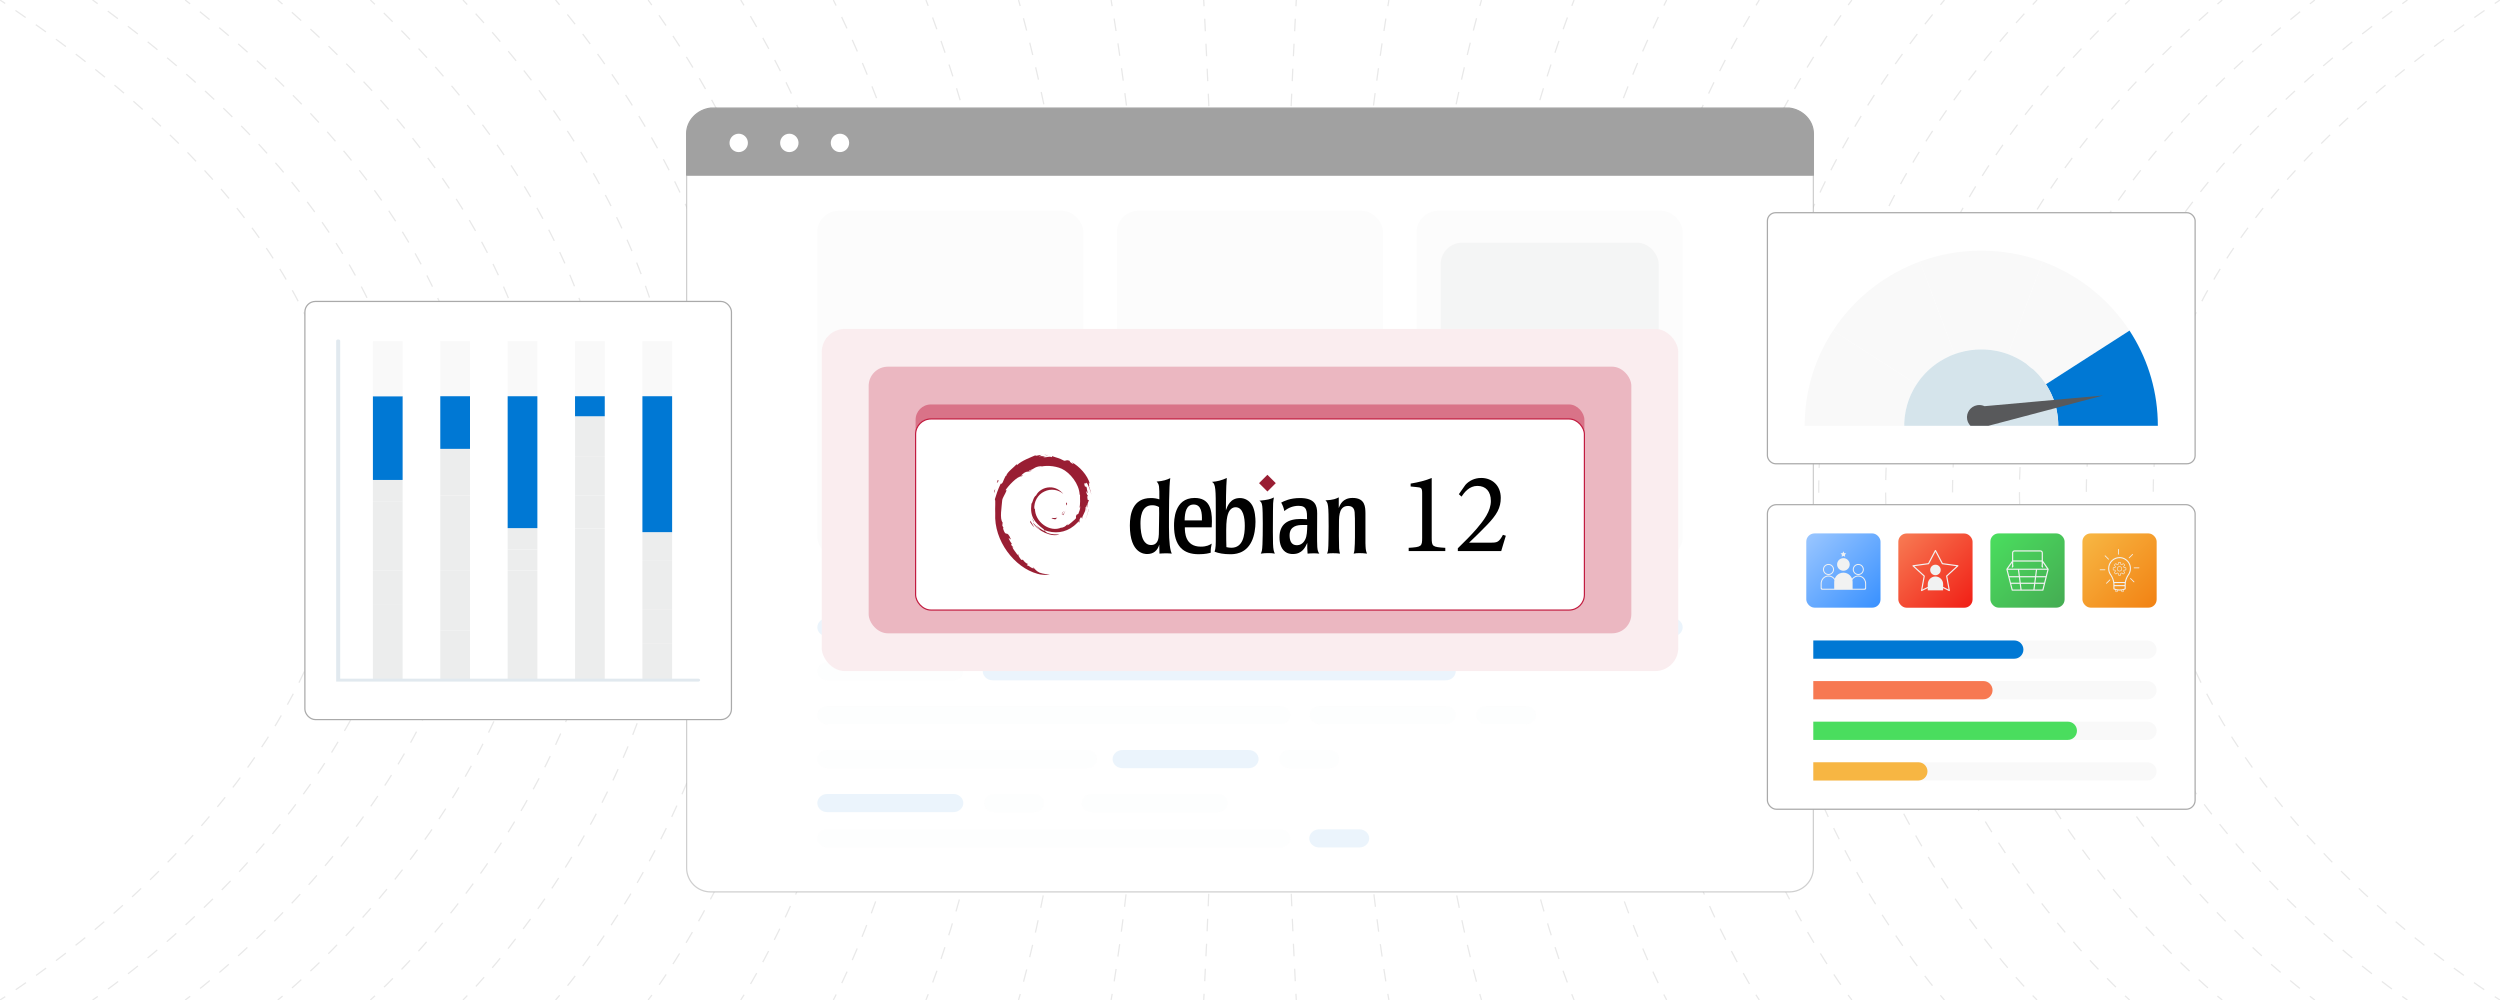
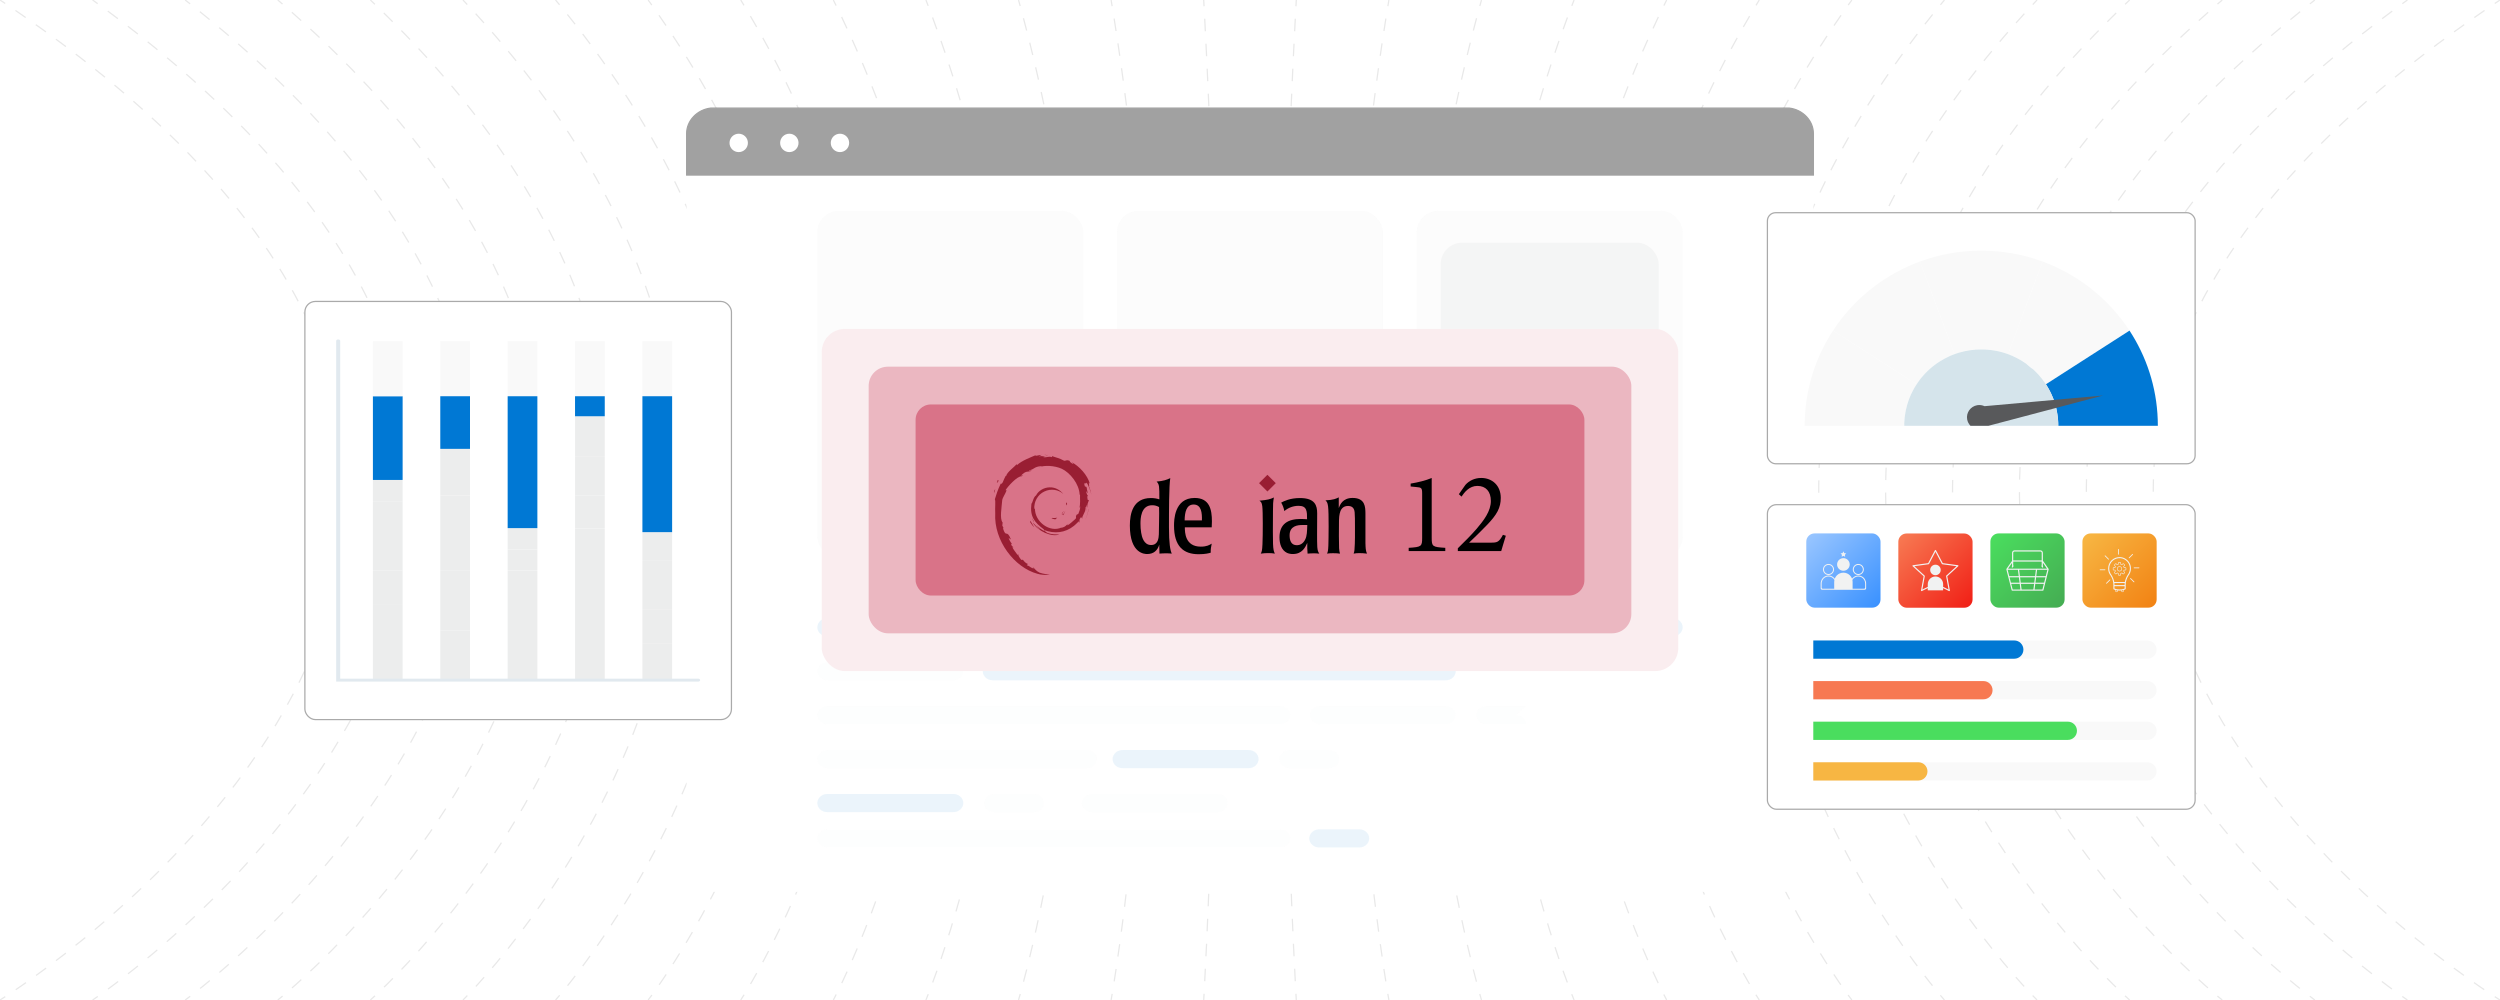
<svg xmlns="http://www.w3.org/2000/svg" id="Layer_1" viewBox="0 0 1000 400">
  <defs>
    <filter id="drop-shadow-1" filterUnits="userSpaceOnUse">
      <feOffset dx="0" dy="5.802" />
      <feGaussianBlur result="blur" stdDeviation="4.641" />
      <feFlood flood-color="#333" flood-opacity=".09" />
      <feComposite in2="blur" operator="in" />
      <feComposite in="SourceGraphic" />
    </filter>
    <filter id="drop-shadow-2" filterUnits="userSpaceOnUse">
      <feOffset dx="0" dy="4.209" />
      <feGaussianBlur result="blur-2" stdDeviation="3.367" />
      <feFlood flood-color="#333" flood-opacity=".09" />
      <feComposite in2="blur-2" operator="in" />
      <feComposite in="SourceGraphic" />
    </filter>
    <filter id="drop-shadow-3" filterUnits="userSpaceOnUse">
      <feOffset dx="0" dy="3.066" />
      <feGaussianBlur result="blur-3" stdDeviation="2.453" />
      <feFlood flood-color="#333" flood-opacity=".09" />
      <feComposite in2="blur-3" operator="in" />
      <feComposite in="SourceGraphic" />
    </filter>
    <linearGradient id="linear-gradient" x1="760.295" y1="211.293" x2="788.063" y2="239.061" gradientUnits="userSpaceOnUse">
      <stop offset="0" stop-color="#f77952" />
      <stop offset="1" stop-color="#f12117" />
    </linearGradient>
    <linearGradient id="linear-gradient-2" x1="797.113" y1="211.263" x2="824.881" y2="239.031" gradientUnits="userSpaceOnUse">
      <stop offset="0" stop-color="#4add5e" />
      <stop offset="1" stop-color="#45ad53" />
    </linearGradient>
    <linearGradient id="linear-gradient-3" x1="833.932" y1="211.263" x2="861.7" y2="239.031" gradientUnits="userSpaceOnUse">
      <stop offset="0" stop-color="#f7b643" />
      <stop offset="1" stop-color="#f28314" />
    </linearGradient>
    <linearGradient id="linear-gradient-4" x1="723.476" y1="211.263" x2="751.244" y2="239.031" gradientUnits="userSpaceOnUse">
      <stop offset="0" stop-color="#98c5ff" />
      <stop offset="1" stop-color="#3b92ff" />
    </linearGradient>
    <filter id="drop-shadow-4" filterUnits="userSpaceOnUse">
      <feOffset dx="0" dy="5.718" />
      <feGaussianBlur result="blur-4" stdDeviation="4.574" />
      <feFlood flood-color="#333" flood-opacity=".09" />
      <feComposite in2="blur-4" operator="in" />
      <feComposite in="SourceGraphic" />
    </filter>
  </defs>
  <path d="M0-0c.695.464,1.388.928,2.077,1.392" fill="none" stroke="#e8e8e8" stroke-miterlimit="10" stroke-width=".5" />
  <path d="M6.184,4.181c280.674,192.225,33.777,369.36-2.007,393.12" fill="none" stroke="#e8e8e8" stroke-dasharray="0 0 4.964 4.964" stroke-miterlimit="10" stroke-width=".5" />
  <path d="M2.106,398.66c-1.368.887-2.106,1.34-2.106,1.34" fill="none" stroke="#e8e8e8" stroke-miterlimit="10" stroke-width=".5" />
  <path d="M37.037-0c.678.489,1.353.978,2.025,1.466" fill="none" stroke="#e8e8e8" stroke-miterlimit="10" stroke-width=".5" />
  <path d="M43.121,4.445c258.714,191.676,31.96,368.284-1.982,392.687" fill="none" stroke="#e8e8e8" stroke-dasharray="0 0 5.034 5.034" stroke-miterlimit="10" stroke-width=".5" />
  <path d="M39.093,398.586c-1.335.936-2.056,1.414-2.056,1.414" fill="none" stroke="#e8e8e8" stroke-miterlimit="10" stroke-width=".5" />
  <path d="M74.074-0c.658.516,1.313,1.031,1.964,1.546" fill="none" stroke="#e8e8e8" stroke-miterlimit="10" stroke-width=".5" />
  <path d="M79.952,4.672c237.065,191.18,29.997,367.314-1.902,392.303" fill="none" stroke="#e8e8e8" stroke-dasharray="0 0 5.008 5.008" stroke-miterlimit="10" stroke-width=".5" />
  <path d="M76.072,398.505c-1.296.989-1.998,1.495-1.998,1.495" fill="none" stroke="#e8e8e8" stroke-miterlimit="10" stroke-width=".5" />
  <path d="M111.111-0c.634.544,1.265,1.089,1.893,1.633" fill="none" stroke="#e8e8e8" stroke-miterlimit="10" stroke-width=".5" />
  <path d="M116.757,4.918c215.527,190.659,27.938,366.293-1.819,391.887" fill="none" stroke="#e8e8e8" stroke-dasharray="0 0 4.988 4.988" stroke-miterlimit="10" stroke-width=".5" />
  <path d="M113.04,398.417c-1.25,1.047-1.929,1.583-1.929,1.583" fill="none" stroke="#e8e8e8" stroke-miterlimit="10" stroke-width=".5" />
  <path d="M148.148-0c.606.575,1.21,1.15,1.809,1.725" fill="none" stroke="#e8e8e8" stroke-miterlimit="10" stroke-width=".5" />
  <path d="M153.53,5.186c194.107,190.104,25.794,365.205-1.725,391.435" fill="none" stroke="#e8e8e8" stroke-dasharray="0 0 4.973 4.973" stroke-miterlimit="10" stroke-width=".5" />
  <path d="M149.995,398.322c-1.196,1.109-1.847,1.678-1.847,1.678" fill="none" stroke="#e8e8e8" stroke-miterlimit="10" stroke-width=".5" />
  <path d="M185.185-0c.574.608,1.144,1.216,1.711,1.823" fill="none" stroke="#e8e8e8" stroke-miterlimit="10" stroke-width=".5" />
  <path d="M190.264,5.474c172.828,189.52,23.549,364.06-1.621,390.948" fill="none" stroke="#e8e8e8" stroke-dasharray="0 0 4.967 4.967" stroke-miterlimit="10" stroke-width=".5" />
  <path d="M186.936,398.221c-1.132,1.176-1.751,1.779-1.751,1.779" fill="none" stroke="#e8e8e8" stroke-miterlimit="10" stroke-width=".5" />
  <path d="M222.222-0c.535.642,1.066,1.284,1.594,1.926" fill="none" stroke="#e8e8e8" stroke-miterlimit="10" stroke-width=".5" />
  <path d="M226.951,5.783c151.71,188.909,21.2,362.86-1.503,390.427" fill="none" stroke="#e8e8e8" stroke-dasharray="0 0 4.97 4.97" stroke-miterlimit="10" stroke-width=".5" />
  <path d="M223.857,398.115c-1.057,1.246-1.635,1.885-1.635,1.885" fill="none" stroke="#e8e8e8" stroke-miterlimit="10" stroke-width=".5" />
  <path d="M259.259-0c.49.679.976,1.357,1.459,2.036" fill="none" stroke="#e8e8e8" stroke-miterlimit="10" stroke-width=".5" />
  <path d="M263.586,6.111c130.782,188.292,18.718,361.645-1.376,389.881" fill="none" stroke="#e8e8e8" stroke-dasharray="0 0 4.983 4.983" stroke-miterlimit="10" stroke-width=".5" />
  <path d="M260.757,398.004c-.967,1.318-1.498,1.996-1.498,1.996" fill="none" stroke="#e8e8e8" stroke-miterlimit="10" stroke-width=".5" />
  <path d="M296.296-0c.436.714.869,1.427,1.298,2.141" fill="none" stroke="#e8e8e8" stroke-miterlimit="10" stroke-width=".5" />
  <path d="M300.155,6.447c110.056,187.659,16.137,360.4-1.223,389.315" fill="none" stroke="#e8e8e8" stroke-dasharray="0 0 5.01 5.01" stroke-miterlimit="10" stroke-width=".5" />
  <path d="M297.633,397.893c-.862,1.392-1.337,2.107-1.337,2.107" fill="none" stroke="#e8e8e8" stroke-miterlimit="10" stroke-width=".5" />
  <path d="M333.333-0c.373.748.744,1.495,1.112,2.242" fill="none" stroke="#e8e8e8" stroke-miterlimit="10" stroke-width=".5" />
  <path d="M336.652,6.786c89.553,187.031,13.438,359.163-1.049,388.744" fill="none" stroke="#e8e8e8" stroke-dasharray="0 0 5.051 5.051" stroke-miterlimit="10" stroke-width=".5" />
  <path d="M334.482,397.785c-.74,1.463-1.148,2.215-1.148,2.215" fill="none" stroke="#e8e8e8" stroke-miterlimit="10" stroke-width=".5" />
  <path d="M370.37-0c.302.778.603,1.556.9,2.334" fill="none" stroke="#e8e8e8" stroke-miterlimit="10" stroke-width=".5" />
  <path d="M373.03,6.997c69.402,186.607,10.585,358.333-.832,388.369" fill="none" stroke="#e8e8e8" stroke-dasharray="0 0 4.983 4.983" stroke-miterlimit="10" stroke-width=".5" />
  <path d="M371.303,397.685c-.6,1.528-.932,2.315-.932,2.315" fill="none" stroke="#e8e8e8" stroke-miterlimit="10" stroke-width=".5" />
  <path d="M407.407-0c.223.804.445,1.608.664,2.411" fill="none" stroke="#e8e8e8" stroke-miterlimit="10" stroke-width=".5" />
  <path d="M409.386,7.294c49.342,186.087,7.659,357.307-.62,387.874" fill="none" stroke="#e8e8e8" stroke-dasharray="0 0 5.056 5.056" stroke-miterlimit="10" stroke-width=".5" />
  <path d="M408.097,397.602c-.444,1.583-.689,2.398-.689,2.398" fill="none" stroke="#e8e8e8" stroke-miterlimit="10" stroke-width=".5" />
  <path d="M444.444-0c.137.823.273,1.645.408,2.467" fill="none" stroke="#e8e8e8" stroke-miterlimit="10" stroke-width=".5" />
  <path d="M445.653,7.427c29.541,185.841,4.626,356.822-.377,387.645" fill="none" stroke="#e8e8e8" stroke-dasharray="0 0 5.02 5.02" stroke-miterlimit="10" stroke-width=".5" />
  <path d="M444.868,397.541c-.273,1.623-.424,2.459-.424,2.459" fill="none" stroke="#e8e8e8" stroke-miterlimit="10" stroke-width=".5" />
  <path d="M481.481-0c.046.833.092,1.665.138,2.497" fill="none" stroke="#e8e8e8" stroke-miterlimit="10" stroke-width=".5" />
  <path d="M481.888,7.494c9.836,185.708,1.548,356.562-.126,387.524" fill="none" stroke="#e8e8e8" stroke-dasharray="0 0 5.002 5.002" stroke-miterlimit="10" stroke-width=".5" />
  <path d="M481.625,397.509c-.092,1.644-.143,2.491-.143,2.491" fill="none" stroke="#e8e8e8" stroke-miterlimit="10" stroke-width=".5" />
  <path d="M518.519-0c-.046.833-.092,1.665-.138,2.497" fill="none" stroke="#e8e8e8" stroke-miterlimit="10" stroke-width=".5" />
  <path d="M518.112,7.494c-9.836,185.708-1.548,356.562.126,387.524" fill="none" stroke="#e8e8e8" stroke-dasharray="0 0 5.002 5.002" stroke-miterlimit="10" stroke-width=".5" />
  <path d="M518.375,397.509c.092,1.644.143,2.491.143,2.491" fill="none" stroke="#e8e8e8" stroke-miterlimit="10" stroke-width=".5" />
  <path d="M555.556-0c-.137.823-.273,1.645-.408,2.467" fill="none" stroke="#e8e8e8" stroke-miterlimit="10" stroke-width=".5" />
  <path d="M554.347,7.427c-29.541,185.841-4.626,356.822.377,387.645" fill="none" stroke="#e8e8e8" stroke-dasharray="0 0 5.02 5.02" stroke-miterlimit="10" stroke-width=".5" />
  <path d="M555.132,397.541c.273,1.623.424,2.459.424,2.459" fill="none" stroke="#e8e8e8" stroke-miterlimit="10" stroke-width=".5" />
  <path d="M592.593-0c-.223.804-.445,1.608-.664,2.411" fill="none" stroke="#e8e8e8" stroke-miterlimit="10" stroke-width=".5" />
  <path d="M590.614,7.294c-49.342,186.087-7.659,357.307.62,387.874" fill="none" stroke="#e8e8e8" stroke-dasharray="0 0 5.056 5.056" stroke-miterlimit="10" stroke-width=".5" />
  <path d="M591.903,397.602c.444,1.583.689,2.398.689,2.398" fill="none" stroke="#e8e8e8" stroke-miterlimit="10" stroke-width=".5" />
  <path d="M629.63-0c-.302.778-.603,1.556-.9,2.334" fill="none" stroke="#e8e8e8" stroke-miterlimit="10" stroke-width=".5" />
  <path d="M626.97,6.997c-69.402,186.607-10.585,358.333.832,388.369" fill="none" stroke="#e8e8e8" stroke-dasharray="0 0 4.983 4.983" stroke-miterlimit="10" stroke-width=".5" />
  <path d="M628.697,397.685c.6,1.528.932,2.315.932,2.315" fill="none" stroke="#e8e8e8" stroke-miterlimit="10" stroke-width=".5" />
  <path d="M666.667-0c-.373.748-.744,1.495-1.112,2.242" fill="none" stroke="#e8e8e8" stroke-miterlimit="10" stroke-width=".5" />
  <path d="M663.348,6.786c-89.553,187.031-13.438,359.163,1.049,388.744" fill="none" stroke="#e8e8e8" stroke-dasharray="0 0 5.051 5.051" stroke-miterlimit="10" stroke-width=".5" />
  <path d="M665.518,397.785c.74,1.463,1.148,2.215,1.148,2.215" fill="none" stroke="#e8e8e8" stroke-miterlimit="10" stroke-width=".5" />
  <path d="M703.704-0c-.436.714-.869,1.427-1.298,2.141" fill="none" stroke="#e8e8e8" stroke-miterlimit="10" stroke-width=".5" />
  <path d="M699.845,6.447c-110.056,187.659-16.137,360.4,1.223,389.315" fill="none" stroke="#e8e8e8" stroke-dasharray="0 0 5.01 5.01" stroke-miterlimit="10" stroke-width=".5" />
  <path d="M702.367,397.893c.862,1.392,1.337,2.107,1.337,2.107" fill="none" stroke="#e8e8e8" stroke-miterlimit="10" stroke-width=".5" />
  <path d="M740.741-0c-.49.679-.976,1.357-1.459,2.036" fill="none" stroke="#e8e8e8" stroke-miterlimit="10" stroke-width=".5" />
  <path d="M736.414,6.111c-130.782,188.292-18.719,361.645,1.376,389.881" fill="none" stroke="#e8e8e8" stroke-dasharray="0 0 4.983 4.983" stroke-miterlimit="10" stroke-width=".5" />
  <path d="M739.243,398.004c.967,1.318,1.498,1.996,1.498,1.996" fill="none" stroke="#e8e8e8" stroke-miterlimit="10" stroke-width=".5" />
  <path d="M777.778-0c-.535.642-1.066,1.284-1.594,1.926" fill="none" stroke="#e8e8e8" stroke-miterlimit="10" stroke-width=".5" />
  <path d="M773.049,5.783c-151.71,188.909-21.2,362.86,1.503,390.427" fill="none" stroke="#e8e8e8" stroke-dasharray="0 0 4.97 4.97" stroke-miterlimit="10" stroke-width=".5" />
  <path d="M776.143,398.115c1.057,1.246,1.635,1.885,1.635,1.885" fill="none" stroke="#e8e8e8" stroke-miterlimit="10" stroke-width=".5" />
  <path d="M814.815-0c-.574.608-1.144,1.216-1.711,1.823" fill="none" stroke="#e8e8e8" stroke-miterlimit="10" stroke-width=".5" />
  <path d="M809.736,5.474c-172.828,189.52-23.549,364.06,1.621,390.948" fill="none" stroke="#e8e8e8" stroke-dasharray="0 0 4.967 4.967" stroke-miterlimit="10" stroke-width=".5" />
  <path d="M813.064,398.221c1.132,1.176,1.751,1.779,1.751,1.779" fill="none" stroke="#e8e8e8" stroke-miterlimit="10" stroke-width=".5" />
  <path d="M851.852-0c-.607.575-1.21,1.15-1.809,1.725" fill="none" stroke="#e8e8e8" stroke-miterlimit="10" stroke-width=".5" />
  <path d="M846.47,5.186c-194.107,190.104-25.794,365.205,1.725,391.435" fill="none" stroke="#e8e8e8" stroke-dasharray="0 0 4.973 4.973" stroke-miterlimit="10" stroke-width=".5" />
  <path d="M850.005,398.322c1.196,1.109,1.847,1.678,1.847,1.678" fill="none" stroke="#e8e8e8" stroke-miterlimit="10" stroke-width=".5" />
  <path d="M888.889-0c-.634.544-1.266,1.089-1.893,1.633" fill="none" stroke="#e8e8e8" stroke-miterlimit="10" stroke-width=".5" />
  <path d="M883.243,4.918c-215.527,190.659-27.938,366.293,1.819,391.887" fill="none" stroke="#e8e8e8" stroke-dasharray="0 0 4.988 4.988" stroke-miterlimit="10" stroke-width=".5" />
  <path d="M886.96,398.417c1.25,1.047,1.929,1.583,1.929,1.583" fill="none" stroke="#e8e8e8" stroke-miterlimit="10" stroke-width=".5" />
  <path d="M925.926-0c-.658.516-1.313,1.031-1.964,1.546" fill="none" stroke="#e8e8e8" stroke-miterlimit="10" stroke-width=".5" />
  <path d="M920.048,4.672c-237.065,191.18-29.997,367.314,1.902,392.303" fill="none" stroke="#e8e8e8" stroke-dasharray="0 0 5.008 5.008" stroke-miterlimit="10" stroke-width=".5" />
  <path d="M923.928,398.505c1.296.989,1.998,1.495,1.998,1.495" fill="none" stroke="#e8e8e8" stroke-miterlimit="10" stroke-width=".5" />
  <path d="M962.963-0c-.678.489-1.353.978-2.025,1.466" fill="none" stroke="#e8e8e8" stroke-miterlimit="10" stroke-width=".5" />
  <path d="M956.879,4.445c-258.714,191.676-31.96,368.284,1.982,392.687" fill="none" stroke="#e8e8e8" stroke-dasharray="0 0 5.034 5.034" stroke-miterlimit="10" stroke-width=".5" />
  <path d="M960.907,398.586c1.335.936,2.056,1.414,2.056,1.414" fill="none" stroke="#e8e8e8" stroke-miterlimit="10" stroke-width=".5" />
  <path d="M1000-0c-.695.464-1.388.928-2.077,1.392" fill="none" stroke="#e8e8e8" stroke-miterlimit="10" stroke-width=".5" />
  <path d="M993.816,4.181c-280.674,192.225-33.777,369.36,2.007,393.12" fill="none" stroke="#e8e8e8" stroke-dasharray="0 0 4.964 4.964" stroke-miterlimit="10" stroke-width=".5" />
  <path d="M997.894,398.66c1.368.887,2.106,1.34,2.106,1.34" fill="none" stroke="#e8e8e8" stroke-miterlimit="10" stroke-width=".5" />
  <path d="M715.768,43.244h-431.536c-5.292.658-9.582,4.948-9.582,10.24v293.691c0,5.292,4.29,9.582,9.582,9.582h431.536c5.292,0,9.582-4.29,9.582-9.582V53.484c0-5.292-4.29-9.582-9.582-10.24Z" fill="#fff" stroke-width="0" />
  <g opacity=".57">
-     <path d="M274.65,70.019v277.156c0,5.292,4.29,9.582,9.582,9.582h431.536c5.292,0,9.582-4.29,9.582-9.582V70.019h-450.7Z" fill="#fff" stroke="#aaa" stroke-miterlimit="10" stroke-width=".5" />
    <path d="M725.35,53.484c0-5.292-4.29-9.582-9.582-10.24h-431.536c-5.292.658-9.582,4.948-9.582,10.24v16.535h450.7v-16.535Z" fill="#595959" stroke="#595959" stroke-miterlimit="10" stroke-width=".5" />
    <circle cx="295.483" cy="57.164" r="3.68" fill="#fff" stroke-width="0" />
    <circle cx="315.733" cy="57.164" r="3.68" fill="#fff" stroke-width="0" />
    <circle cx="335.984" cy="57.164" r="3.68" fill="#fff" stroke-width="0" />
    <rect x="326.928" y="84.346" width="106.39" height="138.859" rx="8.552" ry="8.552" fill="#f9f9f9" stroke-width="0" />
    <rect x="446.805" y="84.346" width="106.39" height="64.248" rx="8.552" ry="8.552" fill="#f9f9f9" stroke-width="0" />
    <rect x="446.805" y="158.957" width="106.39" height="64.248" rx="8.552" ry="8.552" fill="#f9f9f9" stroke-width="0" />
    <rect x="566.683" y="84.346" width="106.39" height="138.859" rx="8.552" ry="8.552" fill="#f9f9f9" stroke-width="0" />
    <rect x="576.289" y="97.103" width="87.177" height="44.767" rx="8.552" ry="8.552" fill="#eceded" stroke-width="0" />
    <rect x="576.289" y="165.682" width="87.177" height="44.767" rx="8.552" ry="8.552" fill="#eceded" stroke-width="0" />
    <g opacity=".14">
      <path d="M434.853,247.276h-103.95c-2.195,0-3.975,1.627-3.975,3.633h0c0,2.007,1.779,3.633,3.975,3.633h103.95c2.195,0,3.975-1.627,3.975-3.633h0c0-2.006-1.78-3.633-3.975-3.633Z" fill="#0076d2" stroke-width="0" />
      <path d="M434.853,300.01h-103.95c-2.195,0-3.975,1.627-3.975,3.633h0c0,2.006,1.779,3.633,3.975,3.633h103.95c2.195,0,3.975-1.627,3.975-3.633h0c0-2.007-1.78-3.633-3.975-3.633Z" fill="#eceded" stroke-width="0" />
      <path d="M381.348,264.854h-50.445c-2.195,0-3.975,1.626-3.975,3.633h0c0,2.007,1.779,3.633,3.975,3.633h50.445c2.195,0,3.975-1.627,3.975-3.633h0c0-2.007-1.78-3.633-3.975-3.633Z" fill="#eceded" stroke-width="0" />
      <path d="M578.321,282.432h-50.445c-2.195,0-3.975,1.627-3.975,3.633h0c0,2.007,1.78,3.633,3.975,3.633h50.445c2.195,0,3.975-1.626,3.975-3.633h0c0-2.007-1.78-3.633-3.975-3.633Z" fill="#eceded" stroke-width="0" />
      <path d="M499.458,300.01h-50.446c-2.195,0-3.975,1.627-3.975,3.633h0c0,2.006,1.78,3.633,3.975,3.633h50.446c2.195,0,3.975-1.627,3.975-3.633h0c0-2.007-1.78-3.633-3.975-3.633Z" fill="#0076d2" stroke-width="0" />
      <path d="M487.114,317.588h-50.445c-2.195,0-3.975,1.626-3.975,3.633h0c0,2.007,1.78,3.633,3.975,3.633h50.445c2.195,0,3.975-1.627,3.975-3.633h0c0-2.007-1.78-3.633-3.975-3.633Z" fill="#eceded" stroke-width="0" />
      <path d="M634.412,247.276h-181.242c-2.195,0-3.975,1.627-3.975,3.633h0c0,2.007,1.78,3.633,3.975,3.633h181.242c2.195,0,3.975-1.627,3.975-3.633h0c0-2.006-1.78-3.633-3.975-3.633Z" fill="#eceded" stroke-width="0" />
      <path d="M512.144,282.432h-181.242c-2.195,0-3.975,1.627-3.975,3.633h0c0,2.007,1.779,3.633,3.975,3.633h181.242c2.195,0,3.975-1.626,3.975-3.633h0c0-2.007-1.78-3.633-3.975-3.633Z" fill="#eceded" stroke-width="0" />
      <path d="M578.321,264.854h-181.242c-2.195,0-3.975,1.626-3.975,3.633h0c0,2.007,1.78,3.633,3.975,3.633h181.242c2.195,0,3.975-1.627,3.975-3.633h0c0-2.007-1.78-3.633-3.975-3.633Z" fill="#0076d2" stroke-width="0" />
      <path d="M669.097,247.276h-16.022c-2.195,0-3.975,1.627-3.975,3.633h0c0,2.007,1.779,3.633,3.975,3.633h16.022c2.195,0,3.975-1.627,3.975-3.633h0c0-2.006-1.78-3.633-3.975-3.633Z" fill="#0076d2" stroke-width="0" />
-       <path d="M610.462,282.432h-16.022c-2.195,0-3.975,1.627-3.975,3.633h0c0,2.007,1.78,3.633,3.975,3.633h16.022c2.195,0,3.975-1.626,3.975-3.633h0c0-2.007-1.78-3.633-3.975-3.633Z" fill="#eceded" stroke-width="0" />
+       <path d="M610.462,282.432h-16.022c-2.195,0-3.975,1.627-3.975,3.633h0c0,2.007,1.78,3.633,3.975,3.633h16.022h0c0-2.007-1.78-3.633-3.975-3.633Z" fill="#eceded" stroke-width="0" />
      <path d="M512.144,331.728h-181.242c-2.195,0-3.975,1.627-3.975,3.633h0c0,2.007,1.779,3.633,3.975,3.633h181.242c2.195,0,3.975-1.627,3.975-3.633h0c0-2.006-1.78-3.633-3.975-3.633Z" fill="#eceded" stroke-width="0" />
      <path d="M543.712,331.728h-16.022c-2.195,0-3.975,1.627-3.975,3.633h0c0,2.007,1.779,3.633,3.975,3.633h16.022c2.195,0,3.975-1.627,3.975-3.633h0c0-2.006-1.78-3.633-3.975-3.633Z" fill="#0076d2" stroke-width="0" />
      <path d="M531.726,300.01h-16.022c-2.195,0-3.975,1.627-3.975,3.633h0c0,2.006,1.779,3.633,3.975,3.633h16.022c2.195,0,3.975-1.627,3.975-3.633h0c0-2.007-1.78-3.633-3.975-3.633Z" fill="#eceded" stroke-width="0" />
      <path d="M381.348,317.588h-50.445c-2.195,0-3.975,1.626-3.975,3.633h0c0,2.007,1.779,3.633,3.975,3.633h50.445c2.195,0,3.975-1.627,3.975-3.633h0c0-2.007-1.78-3.633-3.975-3.633Z" fill="#0076d2" stroke-width="0" />
      <path d="M413.616,317.588h-16.022c-2.195,0-3.975,1.626-3.975,3.633h0c0,2.007,1.779,3.633,3.975,3.633h16.022c2.195,0,3.975-1.627,3.975-3.633h0c0-2.007-1.779-3.633-3.975-3.633Z" fill="#eceded" stroke-width="0" />
    </g>
  </g>
  <rect x="328.69" y="131.561" width="342.619" height="136.877" rx="9.269" ry="9.269" fill="#fff" stroke-width="0" />
  <rect x="328.69" y="131.561" width="342.619" height="136.877" rx="9.269" ry="9.269" fill="#c11a3e" opacity=".08" stroke-width="0" />
  <rect x="347.466" y="146.671" width="305.068" height="106.657" rx="7.695" ry="7.695" fill="#c11a3e" opacity=".255" stroke-width="0" />
  <rect x="366.242" y="161.782" width="267.517" height="76.437" rx="6.121" ry="6.121" fill="#c11a3e" opacity=".43" stroke-width="0" />
  <g filter="url(#drop-shadow-1)">
-     <rect x="366.242" y="161.782" width="267.517" height="76.437" rx="6.121" ry="6.121" fill="#fff" stroke="#c11a3e" stroke-miterlimit="10" stroke-width=".478" />
    <path d="M420.919,201.375c-.801.011.151.413,1.199.575.29-.227.552-.454.786-.677-.651.145-1.322.179-1.985.103" fill="#991e33" stroke-width="0" />
    <path d="M425.224,200.302c.477-.626.802-1.354.949-2.127-.107.531-.395.99-.668,1.476-1.5.945-.141-.561,0-1.134-1.613,2.032-.222,1.219-.281,1.786" fill="#991e33" stroke-width="0" />
    <path d="M426.815,196.165c.098-1.445-.284-.987-.413-.437.151.079.268,1.019.413.437" fill="#991e33" stroke-width="0" />
    <path d="M417.875,176.415c.428.076.925.135.854.237.47-.103.576-.197-.854-.237" fill="#991e33" stroke-width="0" />
    <path d="M418.729,176.653l-.302.063.283-.03.02-.038" fill="#991e33" stroke-width="0" />
    <path d="M432.084,196.712c.048,1.297-.378,1.928-.763,3.043l-.696.345c-.567,1.102.058.7-.349,1.577-.888.788-2.688,2.464-3.266,2.619-.422-.011.286-.497.378-.688-1.187.813-.952,1.222-2.767,1.718l-.053-.119c-4.472,2.106-10.686-2.065-10.604-7.756-.048.361-.136.271-.236.416-.23-2.927,1.353-5.866,4.023-7.07,2.611-1.291,5.673-.756,7.541.983-1.027-1.346-3.072-2.773-5.494-2.64-2.374.038-4.596,1.547-5.337,3.186-1.21.765-1.361,2.951-1.887,3.352-.714,5.24,1.343,7.503,4.82,10.167.546.369.151.425.227.706-1.179-.564-2.228-1.366-3.081-2.357.461.676.96,1.332,1.603,1.848-1.089-.367-2.543-2.638-2.968-2.73,1.878,3.359,7.614,5.896,10.619,4.635-1.391.051-3.157.029-4.719-.549-.658-.337-1.548-1.036-1.389-1.166,4.1,1.53,8.335,1.158,11.883-1.686.907-.703,1.888-1.899,2.174-1.916-.429.646.073.311-.257.881.898-1.451-.392-.591.93-2.505l.487.671c-.183-1.21,1.495-2.667,1.324-4.57.386-.582.429.627.021,1.965.567-1.485.151-1.724.302-2.951.183.419.34.849.47,1.287-.369-1.436.378-2.419.564-3.254-.184-.08-.57.635-.659-1.058.014-.736.206-.386.28-.567-.151-.083-.525-.649-.756-1.731.166-.255.446.659.674.697-.151-.862-.399-1.512-.41-2.179-.665-1.391-.236.186-.774-.605-.709-2.209.587-.513.676-1.512,1.072,1.554,1.684,3.966,1.965,4.964-.224-1.205-.556-2.388-.993-3.533.327.138-.526-2.504.425-.756-1.014-3.73-4.338-7.215-7.396-8.849.373.342.845.773.676.839-1.521-.907-1.253-.975-1.471-1.361-1.238-.505-1.321.041-2.139,0-2.336-1.238-2.786-1.107-4.936-1.882l.098.454c-1.547-.516-1.804.195-3.477,0-.101-.079.535-.287,1.058-.363-1.497.197-1.427-.302-2.891.054.364-.232.741-.445,1.128-.636-1.22.074-2.913.711-2.39.132-1.99.888-5.524,2.133-7.506,3.993l-.063-.416c-.907,1.09-3.961,3.257-4.205,4.672l-.243.056c-.472.8-.779,1.707-1.154,2.531-.618,1.058-.907.405-.818.572-1.21,2.466-1.814,4.536-2.343,6.237.372.556.009,3.347.151,5.58-.605,11.037,7.742,21.742,16.871,24.214,1.338.479,3.326.463,5.021.509-1.997-.572-2.254-.302-4.2-.98-1.403-.662-1.711-1.417-2.705-2.28l.393.695c-1.949-.689-1.134-.854-2.721-1.361l.42-.547c-.632-.048-1.674-1.058-1.965-1.63l-.692.029c-.83-1.024-1.273-1.764-1.24-2.336l-.224.398c-.253-.434-3.055-3.843-1.601-3.05-.271-.246-.63-.402-1.019-1.11l.302-.339c-.698-.907-1.288-2.053-1.243-2.439.373.503.632.605.889.685-1.767-4.385-1.867-.24-3.205-4.462l.283-.023c-.195-.333-.37-.677-.523-1.031l.124-1.228c-1.272-1.468-.355-6.253-.172-8.876.127-1.058,1.058-2.201,1.773-3.982l-.434-.074c.836-1.435,4.74-5.791,6.54-5.571.875-1.099-.174,0-.345-.28,1.922-1.99,2.526-1.406,3.824-1.764,1.397-.829-1.2.325-.538-.316,2.419-.617,1.713-1.403,4.867-1.716.333.189-.771.292-1.049.537,2.014-.986,6.374-.756,9.207.547,3.284,1.536,6.977,6.075,7.124,10.346l.165.045c-.083,1.698.26,3.66-.336,5.464l.402-.854" fill="#991e33" stroke-width="0" />
    <path d="M412.16,202.476l-.113.562c.528.717.946,1.494,1.619,2.052-.484-.945-.844-1.335-1.512-2.614" fill="#991e33" stroke-width="0" />
    <path d="M413.406,202.427c-.256-.32-.468-.674-.629-1.051.177.652.54,1.21.877,1.779l-.248-.729" fill="#991e33" stroke-width="0" />
    <path d="M435.467,197.632l-.116.302c-.219,1.551-.692,3.056-1.4,4.454.784-1.484,1.296-3.095,1.512-4.759" fill="#991e33" stroke-width="0" />
    <path d="M418.034,176.03c.543-.198,1.334-.109,1.91-.239-.756.062-1.497.1-2.235.194l.325.045" fill="#991e33" stroke-width="0" />
    <path d="M398.987,186.158c.125,1.157-.869,1.607.221.844.585-1.318-.228-.364-.221-.844" fill="#991e33" stroke-width="0" />
    <path d="M397.705,191.515c.169-.549.3-1.109.393-1.675-.694.888-.321,1.076-.393,1.681" fill="#991e33" stroke-width="0" />
    <path d="M463.663,199.643c-.039.042-.039,6.546-.12,8.245-.081,1.37-.204,4.317-3.111,4.317-2.991,0-3.72-3.438-3.961-4.911-.199-1.202-.293-2.419-.282-3.637,0-1.94.12-7.366,4.687-7.366.966-.012,1.917.243,2.748.737l.039,2.615h-0ZM451.943,204.414c0,11.396,6.063,11.396,6.951,11.396,2.507,0,4.123-1.375,4.81-3.759l.083,3.592c.769-.042,1.535-.123,2.787-.123.378-.009.756.005,1.132.042.338.008.675.035,1.009.081-.646-1.294-1.13-4.204-1.13-10.509,0-6.139,0-16.528.525-19.681-1.454.688-2.701,1.134-5.456,1.375,1.09,1.171,1.09,1.778,1.09,7.121-1.094-.367-2.242-.546-3.396-.53-7.234,0-8.407,6.306-8.407,10.996" fill="#000" stroke-width="0" />
    <path d="M473.855,202.351c.042-3.354.737-6.345,3.597-6.345,3.153,0,3.394,3.474,3.312,6.345h-6.91ZM484.765,202.756c0-4.729-.928-9.377-6.91-9.377-8.243,0-8.243,9.134-8.243,11.074,0,8.201,3.683,11.435,9.861,11.435,2.745,0,4.081-.403,4.808-.607-.039-1.454.162-2.384.405-3.637-.85.528-1.94,1.213-4.366,1.213-6.303,0-6.384-5.741-6.384-7.72h10.75l.079-2.382" fill="#000" stroke-width="0" />
-     <path d="M497.919,204.492c0,3.759-.688,8.81-5.375,8.81-.666-.015-1.329-.097-1.979-.246-.081-1.454-.081-3.961-.081-6.875,0-3.474.361-5.291.646-6.183.847-2.868,2.748-2.907,3.111-2.907,3.072.007,3.678,4.25,3.678,7.401l-0-0ZM486.319,208.897c0,2.993,0,4.687-.491,5.981,1.657.646,3.718,1.009,6.183,1.009,1.576,0,6.139,0,8.606-5.051,1.174-2.345,1.576-5.498,1.576-7.882,0-1.454-.162-4.646-1.333-6.667-1.13-1.898-2.947-2.868-4.889-2.868-3.88,0-5.012,3.231-5.616,4.889,0-2.06.039-9.255.361-12.933-1.871.911-3.902,1.446-5.979,1.576,1.576.646,1.576,3.315,1.576,12.005v9.94" fill="#000" stroke-width="0" />
    <path d="M509.97,215.643c-.842-.144-1.695-.212-2.549-.204-1.043-.005-2.085.063-3.118.204.403-.769.565-1.134.685-3.759.162-3.597.204-13.215-.079-15.224-.204-1.537-.567-1.778-1.132-2.183,3.312-.324,4.243-.565,5.778-1.292-.322,1.775-.366,2.667-.366,5.373-.079,13.945-.12,15.44.771,17.097" fill="#000" stroke-width="0" />
    <path d="M522.911,204.207c-.081,2.549-.12,4.326-.808,5.741-.85,1.817-2.264,2.342-3.315,2.342-2.426,0-2.947-2.018-2.947-4,0-3.796,3.394-4.083,4.928-4.083h2.141ZM511.797,209.18c0,2.546.769,5.093,3.033,6.185.742.307,1.539.459,2.342.444,3.72,0,4.972-2.75,5.741-4.447-.046,1.429-.006,2.86.12,4.285.737-.042,1.454-.123,2.667-.123.688,0,1.333.081,2.021.123-.444-.688-.688-1.093-.81-2.669-.079-1.535-.079-3.069-.079-5.213l.039-8.243c0-3.074-.808-6.104-6.875-6.104-4,0-6.343,1.213-7.516,1.819.612,1.05,1.036,2.199,1.252,3.396,1.598-1.368,3.635-2.114,5.738-2.102,3.357,0,3.357,2.222,3.357,5.373-.769-.039-1.414-.118-2.507-.118-5.134,0-8.528,1.977-8.528,7.393" fill="#000" stroke-width="0" />
    <path d="M546.188,211.645c.042,1.375.042,2.831.606,4.002-1.018-.135-2.045-.202-3.072-.201-.759-.002-1.517.066-2.264.201.163-.457.272-.932.324-1.414.12-.928.201-4.042.201-5.134v-4.363c0-1.901,0-4.648-.123-5.618-.081-.685-.28-2.544-2.627-2.544-2.303,0-3.069,1.697-3.354,3.069-.322,1.414-.322,2.947-.322,8.93.039,5.174.039,5.648.444,7.074-.912-.111-1.829-.165-2.748-.162-.814-.015-1.628.038-2.433.157.282-.648.444-.982.526-3.234.081-2.222.245-13.134-.123-15.715-.201-1.579-.606-1.94-1.051-2.345,3.276-.162,4.324-.688,5.336-1.21v4.282c.491-1.255,1.493-4.042,5.537-4.042,5.051,0,5.09,3.683,5.132,6.099v12.167" fill="#000" stroke-width="0" />
    <path d="M510.312,187.459l-3.347,3.344-3.347-3.344,3.347-3.347,3.347,3.347" fill="#991e33" stroke-width="0" />
    <path d="M563.474,214.619v-1.289c5.111-.323,5.387-.553,5.387-4.006v-17.68c0-2.348-.323-2.44-2.348-2.625l-2.256-.23v-1.151c3.039-.506,6.078-1.244,8.426-2.256v23.942c0,3.499.276,3.683,5.433,4.006v1.289h-14.642Z" fill="#000" stroke-width="0" />
    <path d="M602.331,208.495c-.598,2.072-1.381,4.42-1.842,6.124h-17.358v-1.105c2.532-2.486,5.295-5.203,7.551-7.828,2.901-3.407,5.663-7.09,5.663-11.096,0-3.821-2.026-6.032-5.387-6.032-3.177,0-5.157,2.486-6.354,4.282l-1.059-.968,2.625-3.729c1.427-1.612,3.638-2.763,6.308-2.763,4.374,0,7.828,2.993,7.828,7.966,0,3.913-1.427,6.676-5.801,11.143-1.98,2.071-4.881,4.88-6.861,6.768h8.794c2.486,0,3.177-.23,4.742-3.131l1.151.368Z" fill="#000" stroke-width="0" />
  </g>
  <g filter="url(#drop-shadow-2)">
    <rect x="121.952" y="116.368" width="170.624" height="167.264" rx="4.209" ry="4.209" fill="#fff" stroke="#aaa" stroke-miterlimit="10" stroke-width=".5" />
    <rect x="256.964" y="132.25" width="11.887" height="22.03" fill="#f9f9f9" stroke-width="0" />
    <rect x="256.964" y="253.057" width="11.887" height="14.801" fill="#eceded" stroke-width="0" />
    <rect x="256.964" y="239.735" width="11.887" height="13.322" fill="#eceded" stroke-width="0" />
    <rect x="256.964" y="220.146" width="11.887" height="19.589" fill="#eceded" stroke-width="0" />
    <rect x="256.964" y="208.657" width="11.887" height="11.489" fill="#eceded" stroke-width="0" />
    <rect x="256.964" y="154.281" width="11.887" height="54.369" fill="#0078d4" stroke-width="0" />
    <rect x="230.014" y="132.25" width="11.887" height="22.03" fill="#f9f9f9" stroke-width="0" />
    <rect x="230.014" y="207.268" width="11.887" height="60.589" fill="#eceded" stroke-width="0" />
    <rect x="230.014" y="193.917" width="11.887" height="13.322" fill="#eceded" stroke-width="0" />
    <rect x="230.014" y="178.269" width="11.887" height="15.648" fill="#eceded" stroke-width="0" />
    <rect x="230.014" y="162.294" width="11.887" height="15.975" fill="#eceded" stroke-width="0" />
    <rect x="230.014" y="154.281" width="11.887" height="8.013" fill="#0078d4" stroke-width="0" />
    <rect x="203.063" y="132.25" width="11.887" height="22.03" fill="#f9f9f9" stroke-width="0" />
    <rect x="203.063" y="224.166" width="11.887" height="43.691" fill="#eceded" stroke-width="0" />
    <rect x="203.063" y="207.042" width="11.887" height="8.522" fill="#eceded" stroke-width="0" />
    <rect x="203.063" y="215.565" width="11.887" height="8.522" fill="#eceded" stroke-width="0" />
    <rect x="203.063" y="154.287" width="11.887" height="52.755" fill="#0078d4" stroke-width="0" />
    <rect x="176.113" y="132.25" width="11.887" height="22.03" fill="#f9f9f9" stroke-width="0" />
    <rect x="176.113" y="248.088" width="11.887" height="19.769" fill="#eceded" stroke-width="0" />
    <rect x="176.113" y="224.107" width="11.887" height="23.981" fill="#eceded" stroke-width="0" />
    <rect x="176.113" y="193.944" width="11.887" height="30.164" fill="#eceded" stroke-width="0" />
    <rect x="176.113" y="175.303" width="11.887" height="18.642" fill="#eceded" stroke-width="0" />
    <rect x="176.113" y="154.281" width="11.887" height="21.051" fill="#0078d4" stroke-width="0" />
    <rect x="149.163" y="237.409" width="11.887" height="30.448" fill="#eceded" stroke-width="0" />
    <rect x="149.163" y="224.087" width="11.887" height="13.322" fill="#eceded" stroke-width="0" />
    <rect x="149.163" y="196.29" width="11.887" height="27.797" fill="#eceded" stroke-width="0" />
    <rect x="149.163" y="187.768" width="11.887" height="8.522" fill="#eceded" stroke-width="0" />
    <rect x="149.163" y="154.281" width="11.887" height="33.487" fill="#0078d4" stroke-width="0" />
    <rect x="149.163" y="132.25" width="11.887" height="22.03" fill="#f9f9f9" stroke-width="0" />
    <path d="M279.252,268.439h-144.78v-136.283c0-.328.36-.594.804-.594.445,0,.804.266.804.594v135.095h143.172c.445,0,.804.266.804.594,0,.329-.36.594-.804.594Z" fill="#e1e9ef" stroke-width="0" />
  </g>
  <g filter="url(#drop-shadow-3)">
    <rect x="706.96" y="198.8" width="171.088" height="121.835" rx="3.597" ry="3.597" fill="#fff" stroke="#aaa" stroke-miterlimit="10" stroke-width=".5" />
    <rect x="759.331" y="210.329" width="29.696" height="29.696" rx="3.291" ry="3.291" fill="url(#linear-gradient)" stroke-width="0" />
    <path d="M783.371,223.181c-.027-.087-.102-.15-.192-.162l-6.077-.829-2.715-5.165c-.081-.155-.335-.155-.416,0l-2.715,5.165-6.077.829c-.09.012-.165.076-.192.162-.027.087-.002.182.066.244l4.388,4.016-1.035,5.666c-.016.087.019.176.089.23.071.053.166.063.246.023l2.366-1.168v.876h6.146v-.876l2.366,1.168c.033.016.068.024.104.024.05,0,.1-.016.142-.047.071-.054.106-.143.089-.23l-1.035-5.666,4.388-4.016c.067-.061.093-.157.066-.244ZM778.504,227.182c-.06.055-.087.136-.072.216l.975,5.334-2.154-1.063v-1.07c0-1.697-1.376-3.073-3.073-3.073-1.697,0-3.073,1.376-3.073,3.073v1.07l-2.154,1.063.975-5.334c.015-.079-.013-.161-.072-.216l-4.114-3.765,5.7-.778c.075-.01.141-.056.176-.123l2.563-4.876,2.563,4.876c.035.067.101.113.176.123l5.7.778-4.114,3.765Z" fill="#f1f2f2" stroke-width="0" />
    <path d="M774.179,222.81c-1.165,0-2.109.944-2.109,2.109,0,1.165.944,2.109,2.109,2.109s2.109-.944,2.109-2.109c0-1.165-.944-2.109-2.109-2.109Z" fill="#f1f2f2" stroke-width="0" />
    <rect x="796.149" y="210.299" width="29.696" height="29.696" rx="3.291" ry="3.291" fill="url(#linear-gradient-2)" stroke-width="0" />
    <path d="M819.47,224.641c.001-.014.003-.028.001-.042-.004-.029-.014-.054-.028-.08-.004-.008-.003-.017-.008-.025l-2.271-3.29c-.003-.004-.007-.005-.01-.009v-3.129c0-.55-.447-.997-.997-.997h-10.337c-.55,0-.997.448-.997.997v3.208l-2.26,3.218c-.005.007-.004.016-.008.023-.015.026-.026.053-.029.083-.002.014 0.0.027.001.042.001.015-.003.031.001.046l2.134,8.352c.027.104.12.177.228.177h3.526c.009.001.015.009.024.009.01,0,.02-0.0.03-.002.008-.001.014-.006.022-.007h8.647c.108,0,.201-.073.228-.178l.678-2.689c.02-.034.034-.072.034-.115,0-.004-.002-.008-.002-.012l1.395-5.536c.004-.015 0-.029.001-.044ZM805.819,217.54h10.337c.291,0,.527.236.527.527v3.036h-11.392v-3.036c0-.291.237-.527.527-.527ZM804.821,222.093v1.254c-.074.119-.123.255-.123.378,0,.229.16.321.358.207.198-.114.358-.392.358-.621,0-.124-.049-.203-.123-.236v-1.502h11.392v1.502c-.074.033-.123.112-.123.236,0,.229.16.507.358.621.198.114.358.022.358-.207,0-.124-.049-.26-.123-.378v-1.329l1.64,2.376h-15.588l1.616-2.3ZM817.645,229.998h-3.471l.272-2.14h3.738l-.539,2.14ZM813.7,229.998h-5.405l-.272-2.14h5.95l-.272,2.14ZM813.64,230.468l-.29,2.276h-4.706l-.29-2.276h5.286ZM803.822,227.859h3.727l.272,2.14h-3.452l-.547-2.14ZM807.962,227.389l-.322-2.526h6.713l-.322,2.526h-6.07ZM807.167,224.863l.322,2.526h-3.787l-.645-2.526h4.111ZM804.488,230.468h3.392l.29,2.276h-3.1l-.582-2.276ZM816.953,232.745h-3.129l.29-2.276h3.413l-.574,2.276ZM818.303,227.389h-3.797l.322-2.526h4.112l-.637,2.526Z" fill="#f1f2f2" stroke-width="0" />
    <rect x="832.968" y="210.299" width="29.696" height="29.696" rx="3.291" ry="3.291" fill="url(#linear-gradient-3)" stroke-width="0" />
    <path d="M852.337,223.693c-.274-2.028-1.951-3.668-3.988-3.9-.177-.02-.356-.03-.533-.03-2.517,0-4.565,2.047-4.565,4.563,0,1.04.342,2.022.976,2.819.701,1.1.965,2.149,1.064,2.834.08.55.059.898.058.916v1.535c0,.23.362.404.835.525v.487c0,.178.145.323.323.323h.227c.178,0,.323-.145.323-.323v-.334c.273.03.538.045.76.045.221,0,.486-.015.758-.045v.333c0,.178.145.323.323.323h.227c.178,0,.323-.145.323-.323v-.486c.474-.12.837-.295.837-.525v-1.241l-0-.308c-0-.003-.021-.351.058-.901.103-.697.375-1.76,1.084-2.863.082-.128.167-.249.261-.374.001-.001.003-.005.005-.008.001-.001.002-.002.002-.003l0.0 0s.001-.001.001-.001c0-0.0.001-.001.001-.001,0,0,0-0.0 0-0l0-.001c.004-.005.008-.009.011-.014.003-.004.003-.01.006-.014l.001-.002c.549-.9.764-1.939.622-3.006ZM844.58,226.894c-.586-.738-.895-1.626-.895-2.568-0-2.437,2.126-4.384,4.616-4.102,1.842.21,3.359,1.693,3.607,3.526.129.966-.065,1.907-.567,2.732,0,0-0.0 0-.001.001l-.001 0c-.096.127-.187.258-.272.39-.002.003-.004.005-.006.008-.692,1.076-.988,2.113-1.116,2.848h-4.256c-.124-.724-.415-1.749-1.11-2.838ZM845.782,230.909c0-.003.001-.021.002-.047 0-.006 0-.008 0-.016.001-.032.001-.075.001-.13-0-.01-0-.019-0-.029-.001-.06-.003-.129-.008-.211-0-.006-.001-.012-.001-.017-.005-.082-.013-.175-.023-.276-.001-.007-.001-.011-.002-.018h4.131c-.002.015-.002.026-.003.04-.009.088-.016.17-.02.243-.001.01-.002.022-.002.032-.005.079-.007.146-.008.204-0.0.011-0.0.02-0.0.031-.001.055-0.0.097.001.126 0.0.006 0.0.006 0.0.011.001.025.002.042.002.043v.077h-4.069v-.063ZM846.84,233.441c0,.058-.048.106-.106.106h-.227c-.059,0-.106-.048-.106-.106v-.436c.142.03.29.055.439.076v.361ZM849.231,233.441c0,.058-.048.106-.106.106h-.227c-.058,0-.106-.048-.106-.106v-.361c.149-.021.297-.046.439-.075v.436ZM849.851,232.352c-.192.114-.967.367-2.034.367-1.068,0-1.843-.253-2.034-.367v-.946h4.069v.946Z" fill="#f1f2f2" stroke-width="0" />
    <path d="M846.061,225.389l-.345.345c-.055.055-.085.128-.085.206s.03.151.085.206l.423.423c.11.11.303.11.412,0l.345-.345c.106.056.216.101.329.137v.487c0,.16.131.291.291.291h.599c.161,0,.291-.131.291-.291v-.487c.113-.036.223-.081.329-.137l.345.345c.11.111.302.111.412 0l.423-.423c.055-.055.085-.128.085-.206s-.03-.151-.085-.206l-.345-.345c.055-.105.101-.216.137-.329h.488c.161,0,.291-.131.291-.291v-.599c0-.16-.131-.291-.291-.291h-.488c-.035-.113-.081-.223-.137-.329l.345-.345c.114-.113.114-.298,0-.412l-.424-.424c-.055-.055-.128-.085-.206-.085-.078,0-.151.03-.206.085l-.345.345c-.105-.055-.215-.101-.329-.136v-.488c0-.16-.131-.291-.291-.291h-.599c-.161,0-.291.131-.291.291v.488c-.114.036-.224.081-.329.136l-.345-.345c-.11-.11-.302-.11-.412,0l-.424.424c-.113.114-.113.299 0.0.412l.345.345c-.055.105-.101.215-.137.329h-.488c-.161,0-.291.131-.291.291v.599c0,.16.131.291.291.291h.488c.035.114.081.224.137.329ZM845.362,224.769v-.599c0-.041.033-.075.075-.075h.569c.049,0,.092-.033.105-.08.04-.15.1-.294.178-.429.025-.043.018-.097-.017-.131l-.403-.403c-.029-.029-.029-.076,0-.105l.423-.423c.028-.028.077-.028.105,0l.403.403c.035.034.088.042.131.017.134-.078.279-.138.43-.178.047-.013.08-.055.08-.105v-.569c0-.041.033-.075.074-.075h.599c.041,0,.074.033.074.075v.569c0,.049.033.092.08.105.151.04.295.1.43.178.042.026.096.017.131-.017l.403-.403c.028-.028.077-.028.105,0l.423.423c.029.029.029.076 0.0.105l-.403.403c-.035.035-.042.088-.017.131.079.135.138.279.178.429.013.047.056.08.105.08h.569c.041,0,.075.033.075.075v.599c0,.041-.033.075-.075.075h-.569c-.049,0-.092.033-.105.08-.04.15-.1.295-.178.43-.025.043-.018.097.017.131l.403.403c.014.014.022.033.022.052,0,.02-.008.039-.022.053l-.424.423c-.028.028-.076.029-.105,0l-.403-.403c-.035-.035-.089-.043-.131-.017-.135.079-.28.139-.429.178-.048.012-.081.056-.081.105v.569c0,.041-.033.074-.074.074h-.599c-.041,0-.074-.033-.074-.074v-.569c0-.049-.033-.092-.081-.105-.15-.04-.294-.099-.429-.178-.017-.01-.036-.015-.054-.015-.028,0-.056.011-.077.032l-.403.403c-.028.028-.077.027-.105-0l-.424-.423c-.014-.014-.022-.033-.022-.053,0-.02.008-.039.022-.052l.403-.403c.035-.035.042-.089.017-.131-.078-.135-.138-.279-.178-.43-.013-.047-.056-.08-.105-.08h-.569c-.041,0-.075-.033-.075-.075Z" fill="#f1f2f2" stroke-width="0" />
    <path d="M847.816,225.488c.562,0,1.019-.457,1.019-1.019,0-.562-.457-1.018-1.019-1.018-.562,0-1.019.457-1.019,1.018,0,.562.457,1.019,1.019,1.019ZM847.816,223.668c.442,0,.802.36.802.802,0,.442-.36.802-.802.802-.442,0-.802-.36-.802-.802,0-.442.36-.802.802-.802Z" fill="#f1f2f2" stroke-width="0" />
    <path d="M847.426,218.801c.09,0,.163-.073.163-.163v-1.947c0-.09-.073-.163-.163-.163s-.163.073-.163.163v1.947c0,.09.073.163.163.163Z" fill="#f1f2f2" stroke-width="0" />
    <path d="M843.302,220.737c.032.032.073.047.115.047s.083-.016.115-.047c.064-.063.064-.167,0-.23l-1.376-1.376c-.063-.063-.166-.063-.23,0-.064.064-.064.167,0,.23l1.376,1.376Z" fill="#f1f2f2" stroke-width="0" />
    <path d="M841.985,224.696h-1.947c-.09,0-.163.073-.163.163s.073.163.163.163h1.947c.09,0,.163-.073.163-.163s-.073-.163-.163-.163Z" fill="#f1f2f2" stroke-width="0" />
    <path d="M843.853,228.752l-1.376,1.376c-.063.063-.063.167,0,.23.032.032.073.047.115.047s.083-.016.115-.047l1.376-1.376c.063-.064.063-.167,0-.23-.064-.064-.166-.064-.23,0Z" fill="#f1f2f2" stroke-width="0" />
    <path d="M852.329,228.201c-.064-.064-.166-.064-.23,0s-.064.167,0,.23l1.376,1.377c.032.032.073.047.115.047.042,0,.083-.016.115-.047.064-.063.064-.167,0-.23l-1.376-1.377Z" fill="#f1f2f2" stroke-width="0" />
    <path d="M855.593,223.917h-1.947c-.09,0-.163.073-.163.163,0,.09.073.163.163.163h1.947c.09,0,.163-.073.163-.163,0-.09-.073-.163-.163-.163Z" fill="#f1f2f2" stroke-width="0" />
    <path d="M851.663,220.234c.042,0,.083-.016.115-.048l1.376-1.377c.063-.063.063-.167,0-.23-.064-.064-.166-.063-.23,0l-1.376,1.377c-.063.064-.063.167,0,.23.032.032.073.048.115.048Z" fill="#f1f2f2" stroke-width="0" />
    <rect x="722.512" y="210.299" width="29.696" height="29.696" rx="3.291" ry="3.291" fill="url(#linear-gradient-4)" stroke-width="0" />
    <circle cx="737.36" cy="222.714" r="2.525" fill="#f1f2f2" stroke-width="0" />
    <path d="M733.681,232.633v-2.957c0-2.032,1.647-3.679,3.679-3.679h0c2.032,0,3.679,1.647,3.679,3.679v2.957" fill="#f1f2f2" stroke-width="0" />
    <path d="M731.398,226.935c-1.218,0-2.209-.991-2.209-2.209s.991-2.209,2.209-2.209c1.218,0,2.209.991,2.209,2.209s-.991,2.209-2.209,2.209ZM731.398,222.91c-1.001,0-1.816.815-1.816,1.816,0,1.002.815,1.816,1.816,1.816,1.001,0,1.816-.815,1.816-1.816,0-1.001-.815-1.816-1.816-1.816Z" fill="#f1f2f2" stroke-width="0" />
    <path d="M745.88,232.83h-17.04c-.315,0-.571-.256-.571-.571v-1.852c0-1.38.835-2.677,2.148-3.103,1.466-.476,2.991.17,3.706,1.432l-.342.194c-.625-1.104-1.96-1.669-3.241-1.252-1.148.374-1.877,1.507-1.877,2.714v1.595c0,.249.202.45.45.45h16.495c.249,0,.45-.202.45-.45v-1.601c0-1.07-.567-2.097-1.53-2.564-1.351-.656-2.873-.109-3.566,1.07l-.339-.2c.797-1.355,2.552-1.98,4.105-1.211,1.08.535,1.723,1.683,1.723,2.888v1.89c0,.315-.256.571-.571.571Z" fill="#f1f2f2" stroke-width="0" />
    <path d="M743.322,226.935c-1.218,0-2.209-.991-2.209-2.209s.991-2.209,2.209-2.209c1.218,0,2.209.991,2.209,2.209s-.991,2.209-2.209,2.209ZM743.322,222.91c-1.001,0-1.816.815-1.816,1.816,0,1.002.815,1.816,1.816,1.816,1.001,0,1.816-.815,1.816-1.816,0-1.001-.815-1.816-1.816-1.816Z" fill="#f1f2f2" stroke-width="0" />
    <polygon points="737.36 217.463 737.715 218.183 738.509 218.298 737.935 218.858 738.07 219.649 737.36 219.276 736.65 219.649 736.786 218.858 736.211 218.298 737.005 218.183 737.36 217.463" fill="#f1f2f2" stroke-width="0" />
    <path d="M862.635,305.248c.07,1.102-.348,2.105-1.061,2.819-.662.662-1.573,1.069-2.58,1.069h-133.678v-7.298h133.524c1.951,0,3.673,1.464,3.796,3.411Z" fill="#f9f9f9" stroke-width="0" />
    <path d="M770.989,305.486c0,1.008-.407,1.919-1.069,2.58-.662.662-1.573,1.069-2.58,1.069h-42.025v-7.298h42.025c2.015,0,3.649,1.634,3.649,3.649Z" fill="#f7b643" stroke-width="0" />
    <path d="M862.656,289.01c.07,1.102-.348,2.105-1.061,2.819-.662.662-1.573,1.069-2.58,1.069h-133.678v-7.298h133.524c1.951,0,3.672,1.464,3.796,3.411Z" fill="#f9f9f9" stroke-width="0" />
    <path d="M830.785,289.248c0,1.008-.407,1.919-1.069,2.58-.662.662-1.573,1.069-2.58,1.069h-101.821v-7.298h101.821c2.015,0,3.649,1.634,3.649,3.649Z" fill="#4add5e" stroke-width="0" />
    <path d="M862.635,272.772c.07,1.102-.348,2.105-1.061,2.819-.662.662-1.573,1.069-2.58,1.069h-133.678v-7.298h133.524c1.951,0,3.673,1.464,3.796,3.411Z" fill="#f9f9f9" stroke-width="0" />
    <path d="M797.023,273.01c0,1.008-.407,1.919-1.069,2.58-.662.662-1.573,1.069-2.58,1.069h-68.059v-7.298h68.059c2.015,0,3.649,1.634,3.649,3.649Z" fill="#f77952" stroke-width="0" />
    <path d="M862.635,256.535c.07,1.102-.348,2.105-1.061,2.819-.662.662-1.573,1.069-2.58,1.069h-133.678v-7.298h133.524c1.951,0,3.673,1.464,3.796,3.411Z" fill="#f9f9f9" stroke-width="0" />
    <path d="M809.365,256.772c0,1.008-.407,1.919-1.069,2.58-.662.662-1.573,1.069-2.58,1.069h-80.401v-7.298h80.401c2.015,0,3.649,1.634,3.649,3.649Z" fill="#0078d4" stroke-width="0" />
  </g>
  <g filter="url(#drop-shadow-4)">
    <rect x="706.96" y="79.365" width="171.088" height="100.421" rx="3.266" ry="3.266" fill="#fff" stroke="#aaa" stroke-miterlimit="10" stroke-width=".5" />
    <path d="M766.635,147.99c-.03.051-.067.095-.089.147-.141.206-.274.412-.393.625-.134.206-.259.419-.378.632-.104.162-.193.323-.282.492-.03.051-.052.103-.081.154-.244.433-.474.867-.682,1.315-1.2,2.447-2.067,5.077-2.556,7.84-.104.5-.178,1.007-.237,1.514-.037.257-.067.514-.089.771-.059.514-.096,1.029-.119,1.55-.015.257-.03.514-.03.772-.007.015-.007.029,0,.044-.015.25-.015.5-.015.75v.007h-39.816v-.007c0-13.255,3.712-25.644,10.165-36.203.385-.632.778-1.249,1.178-1.866l27.421,17.605,2.49,1.602,3.512,2.256Z" fill="#f9f9f9" stroke-width="0" />
    <path d="M781.801,135.932c-.696.257-1.385.536-2.052.845-5.379,2.417-9.935,6.341-13.114,11.213l-3.512-2.256-29.91-19.207c7.809-11.955,19.204-21.404,32.681-26.834.689-.279,1.378-.544,2.075-.801l12.38,33.153,1.452,3.887Z" fill="#f9f9f9" stroke-width="0" />
    <path d="M851.802,126.527l-29.918,19.207-3.512,2.256c-3.186-4.872-7.735-8.788-13.114-11.206-.667-.309-1.356-.588-2.052-.845l1.452-3.894,12.38-33.153c.697.257,1.393.522,2.075.801,13.47,5.437,24.872,14.879,32.689,26.834Z" fill="#f9f9f9" stroke-width="0" />
    <path d="M817.039,98.892l-12.38,33.153-1.452,3.894c-3.334-1.234-6.942-1.903-10.706-1.903s-7.365.669-10.699,1.896l-1.452-3.887-12.38-33.153c7.639-2.807,15.907-4.343,24.531-4.343,8.624,0,16.893,1.536,24.539,4.343Z" fill="#f9f9f9" stroke-width="0" />
    <path d="M863.138,164.596v.007h-39.824v-.015c0-.382-.007-.757-.022-1.139-.007-.309-.03-.61-.052-.919-.007-.184-.022-.375-.037-.558-.03-.309-.059-.61-.089-.911-.037-.287-.074-.566-.119-.838-.015-.096-.022-.184-.037-.279-.044-.323-.104-.639-.163-.948v-.015c-.067-.36-.141-.713-.222-1.073-.059-.286-.133-.566-.207-.852,0-.029-.007-.059-.022-.088-.059-.242-.126-.485-.2-.727-.067-.242-.141-.485-.215-.72-.156-.5-.319-.992-.497-1.477-.074-.198-.148-.389-.23-.588-.022-.051-.037-.103-.067-.154-.141-.375-.304-.749-.474-1.117,0-.015-.007-.022-.015-.037-.007-.015-.007-.022-.015-.037-.126-.287-.259-.566-.4-.845-.045-.103-.096-.198-.148-.294-.148-.316-.311-.625-.489-.933-.022-.052-.052-.103-.082-.154-.03-.059-.059-.118-.096-.169-.059-.11-.126-.22-.185-.323-.118-.213-.245-.426-.378-.632-.022-.037-.045-.081-.074-.118-.074-.14-.163-.279-.252-.412-.022-.029-.045-.066-.067-.096-.015-.022-.03-.051-.045-.073-.015-.022-.03-.052-.045-.073l3.512-2.256,2.489-1.602,27.428-17.605c.4.617.793,1.234,1.178,1.866,6.446,10.559,10.158,22.947,10.158,36.203Z" fill="#0078d4" stroke-width="0" />
    <path d="M823.315,164.603h-61.622v-.378c0-.132.009-.255.009-.378-.009-.019-.009-.028,0-.047.009-.255.019-.511.029-.766.029-.52.067-1.04.114-1.551.029-.255.057-.52.095-.775.067-.501.143-1.012.238-1.513.057-.341.124-.69.2-1.031.124-.596.276-1.182.438-1.759.086-.293.172-.586.258-.87.095-.293.191-.577.286-.861.095-.284.2-.567.305-.851.105-.274.219-.558.334-.832.115-.274.229-.548.353-.823.124-.274.248-.548.381-.813.219-.444.439-.879.677-1.314.029-.047.057-.104.086-.151.086-.17.172-.331.277-.492.124-.217.248-.435.381-.634.582-.908,1.192-1.825,1.85-2.695.181-.246.372-.482.563-.719.419-.53.868-1.05,1.344-1.532.067-.076.143-.151.219-.227l.067-.066c.257-.265.525-.53.782-.785.267-.255.534-.511.801-.757.057-.047.105-.095.162-.132.267-.246.534-.473.81-.7.048-.047.105-.085.153-.132.238-.189.477-.388.725-.567.734-.567,1.487-1.097,2.269-1.589,1.23-.775,2.517-1.475,3.852-2.08.019-.019.048-.019.076-.038.067-.038.134-.066.21-.094.153-.076.315-.142.477-.208.229-.094.458-.189.696-.274.086-.028.162-.066.238-.094.324-.123.648-.246.982-.359.067-.028.124-.038.191-.066h.009c.343-.114.677-.227,1.02-.322q.009-.009.019-.009h.01c.038-.019.067-.028.114-.028,2.765-.804,5.683-1.239,8.715-1.239,2.059,0,4.071.208,6.026.577.057.01.124.028.181.038.067.019.143.028.21.047.219.047.448.094.667.142.153.038.296.076.448.113.238.057.486.123.725.189.105.028.2.057.305.085.296.076.582.17.868.265.429.132.849.274,1.259.435h.009c.277.104.544.199.811.312.038.019.086.028.124.057.067.019.124.038.181.066.057.028.114.047.172.076.019.009.038.009.057.019.067.028.124.057.181.076.029.019.057.028.086.038.105.047.21.094.315.142.029.009.048.028.076.038.009,0,.038.009.048.019.01,0,.019,0,.019.01.296.132.582.265.877.416.067.019.124.057.181.085.105.047.2.104.305.151.124.066.238.123.362.199.257.123.515.265.772.416.229.132.467.265.696.407.219.132.439.265.658.407.296.189.601.388.896.596.009,0,.019.009.029.019.086.057.181.113.267.18.067.047.134.094.2.151.057.038.105.076.162.123.829.662,1.611,1.484,2.498,2.005.038.028.076.066.114.095.162.142.315.293.467.444.019.019.038.028.057.047.134.123.267.255.4.397.029.019.048.047.067.066.162.161.315.322.467.473.2.189.381.388.562.586.229.255.458.511.677.775,1.278,1.522,2.431,3.158,3.423,4.889.038.047.067.104.095.17.028.047.057.104.086.151.114.199.219.397.324.596.074.14.136.286.207.427.037.067.074.133.108.206.124.255.248.518.372.782.334.725.648,1.458.925,2.206.381,1.04.696,2.109.934,3.187.038.151.076.312.105.463.315,1.522.544,3.073.667,4.624.019.312.048.605.057.917.01.378.019.757.019,1.154Z" fill="#d5e4eb" stroke-width="0" />
    <path d="M841.24,152.481l-14.454,3.82-4.319,1.144-4.767,1.258-22.33,5.9h-7.18c-.667-.681-1.144-1.551-1.325-2.553-.477-2.667,1.316-5.21,4.005-5.683,1.039-.18,2.059-.019,2.946.388l22.578-2.033,5.12-.463h.019l4.548-.416,15.16-1.362Z" fill="#58595b" stroke-width="0" />
  </g>
</svg>